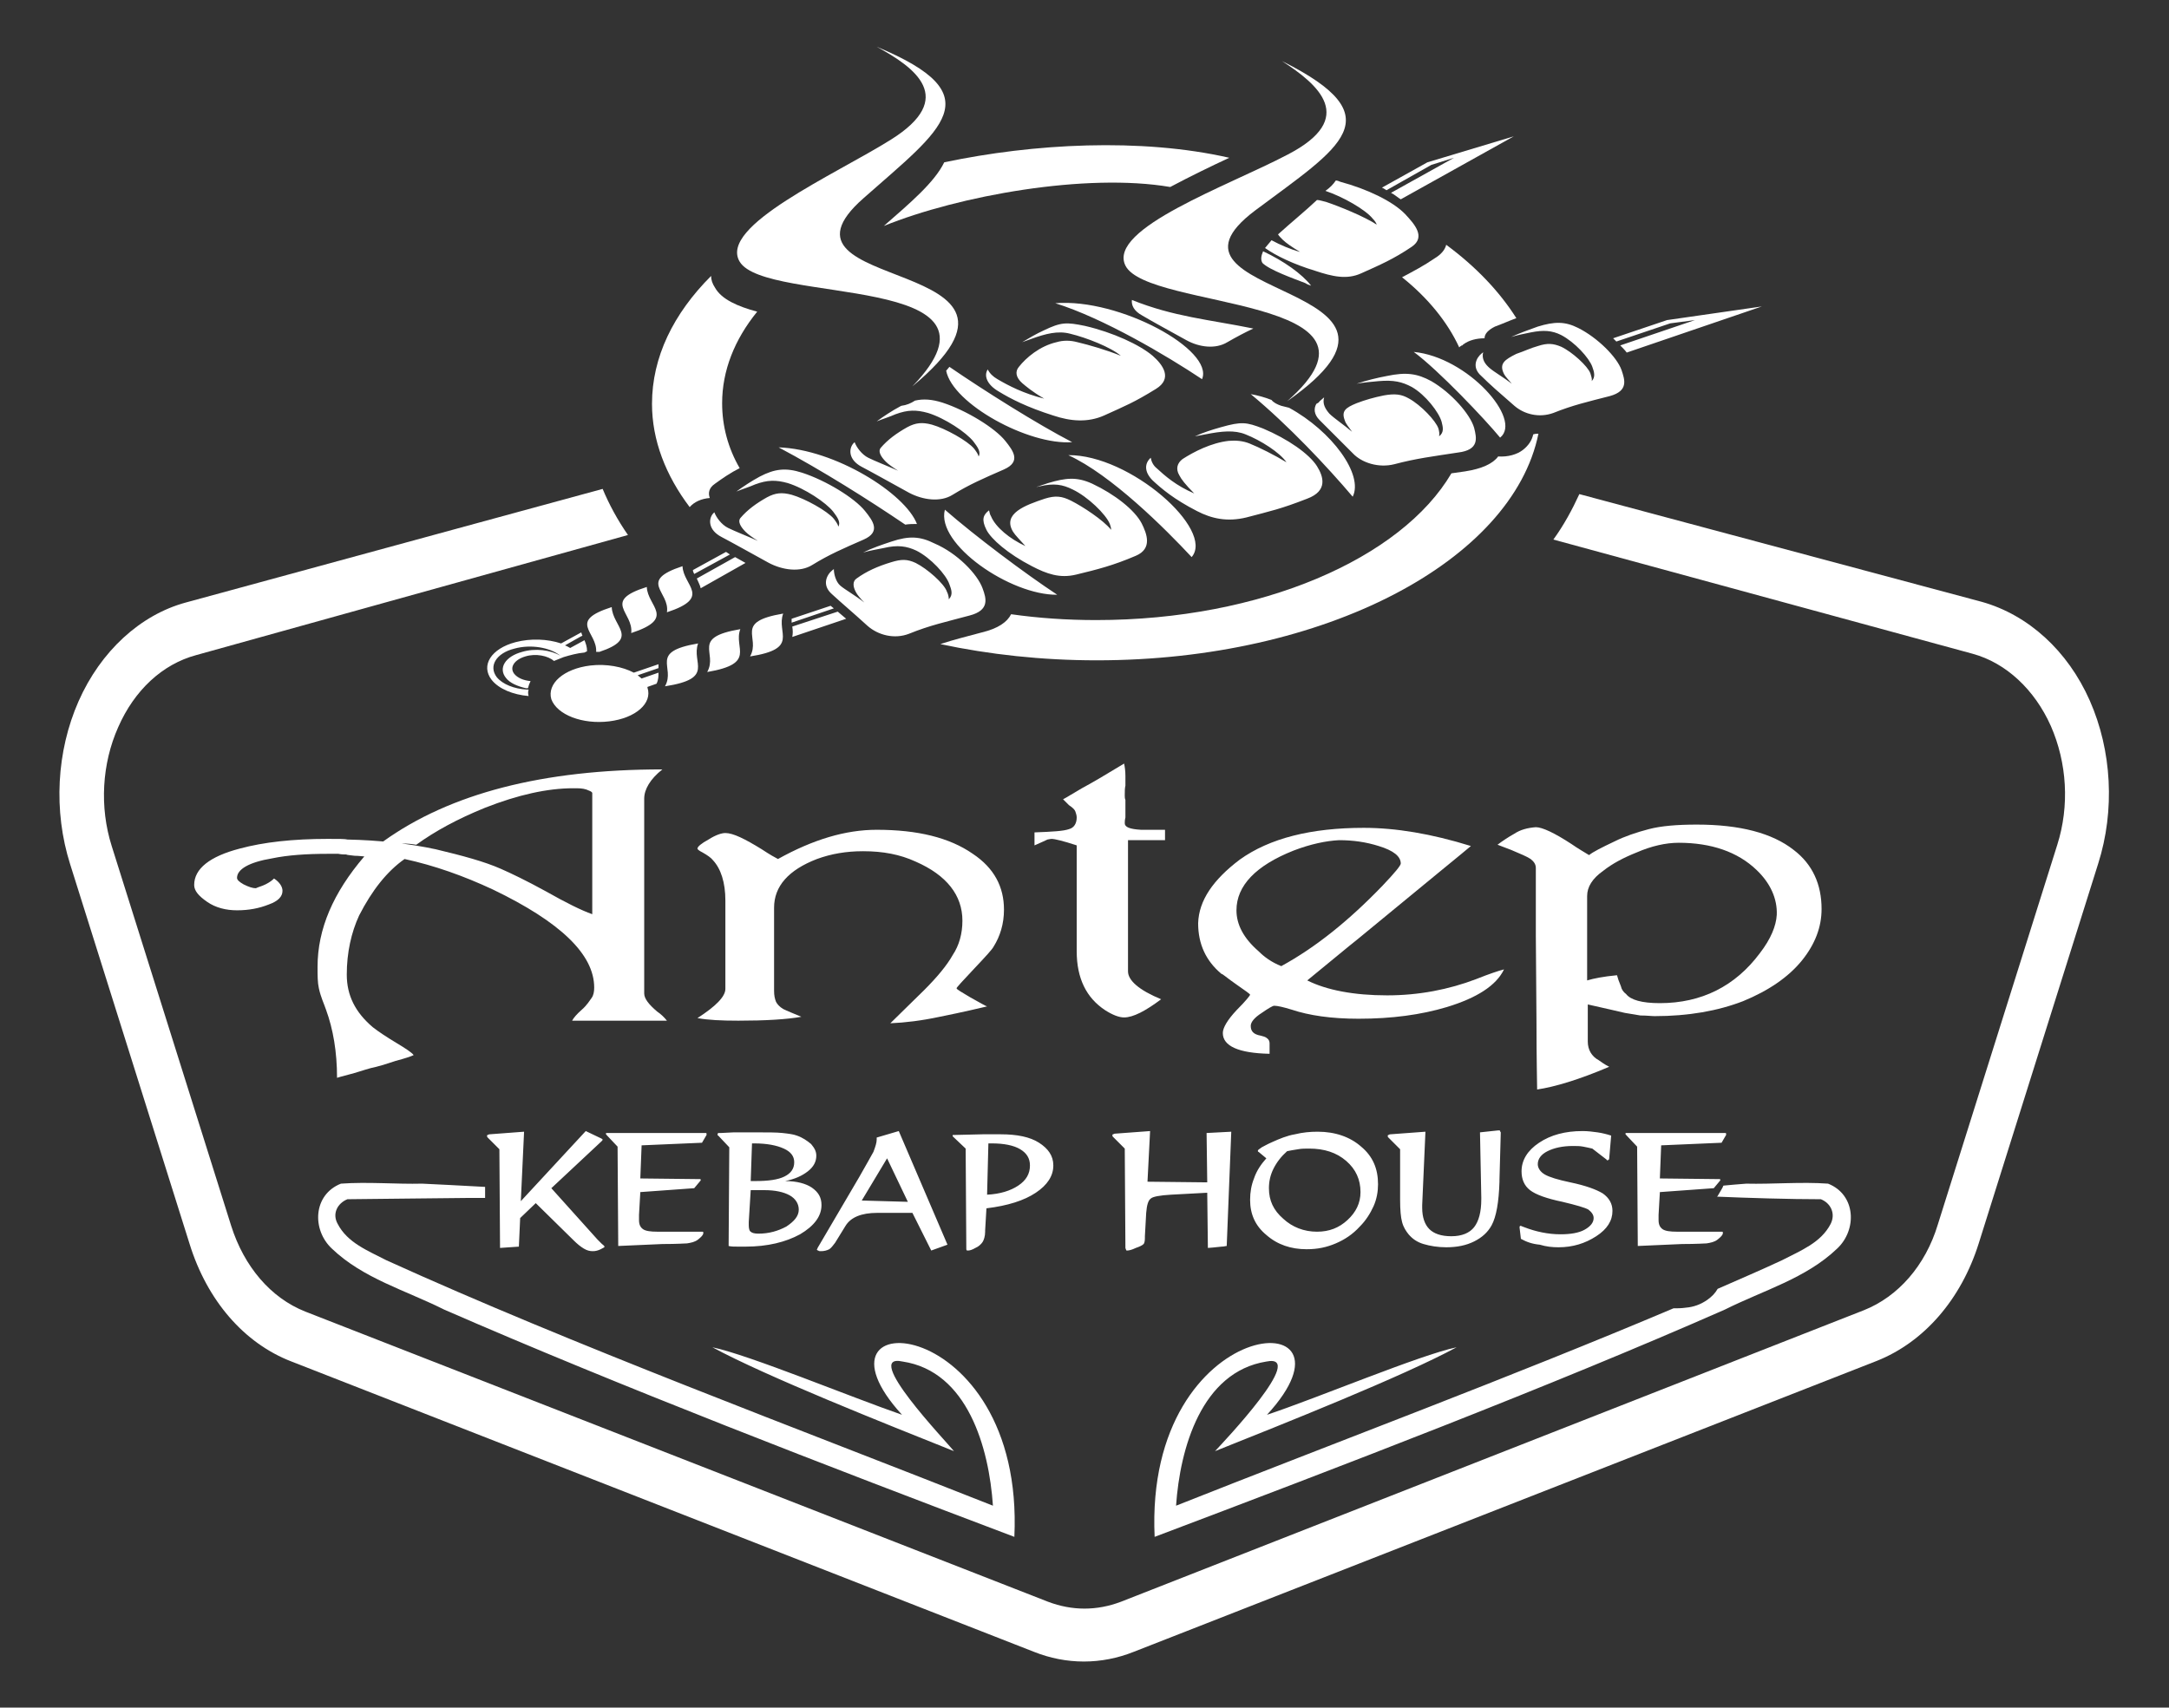
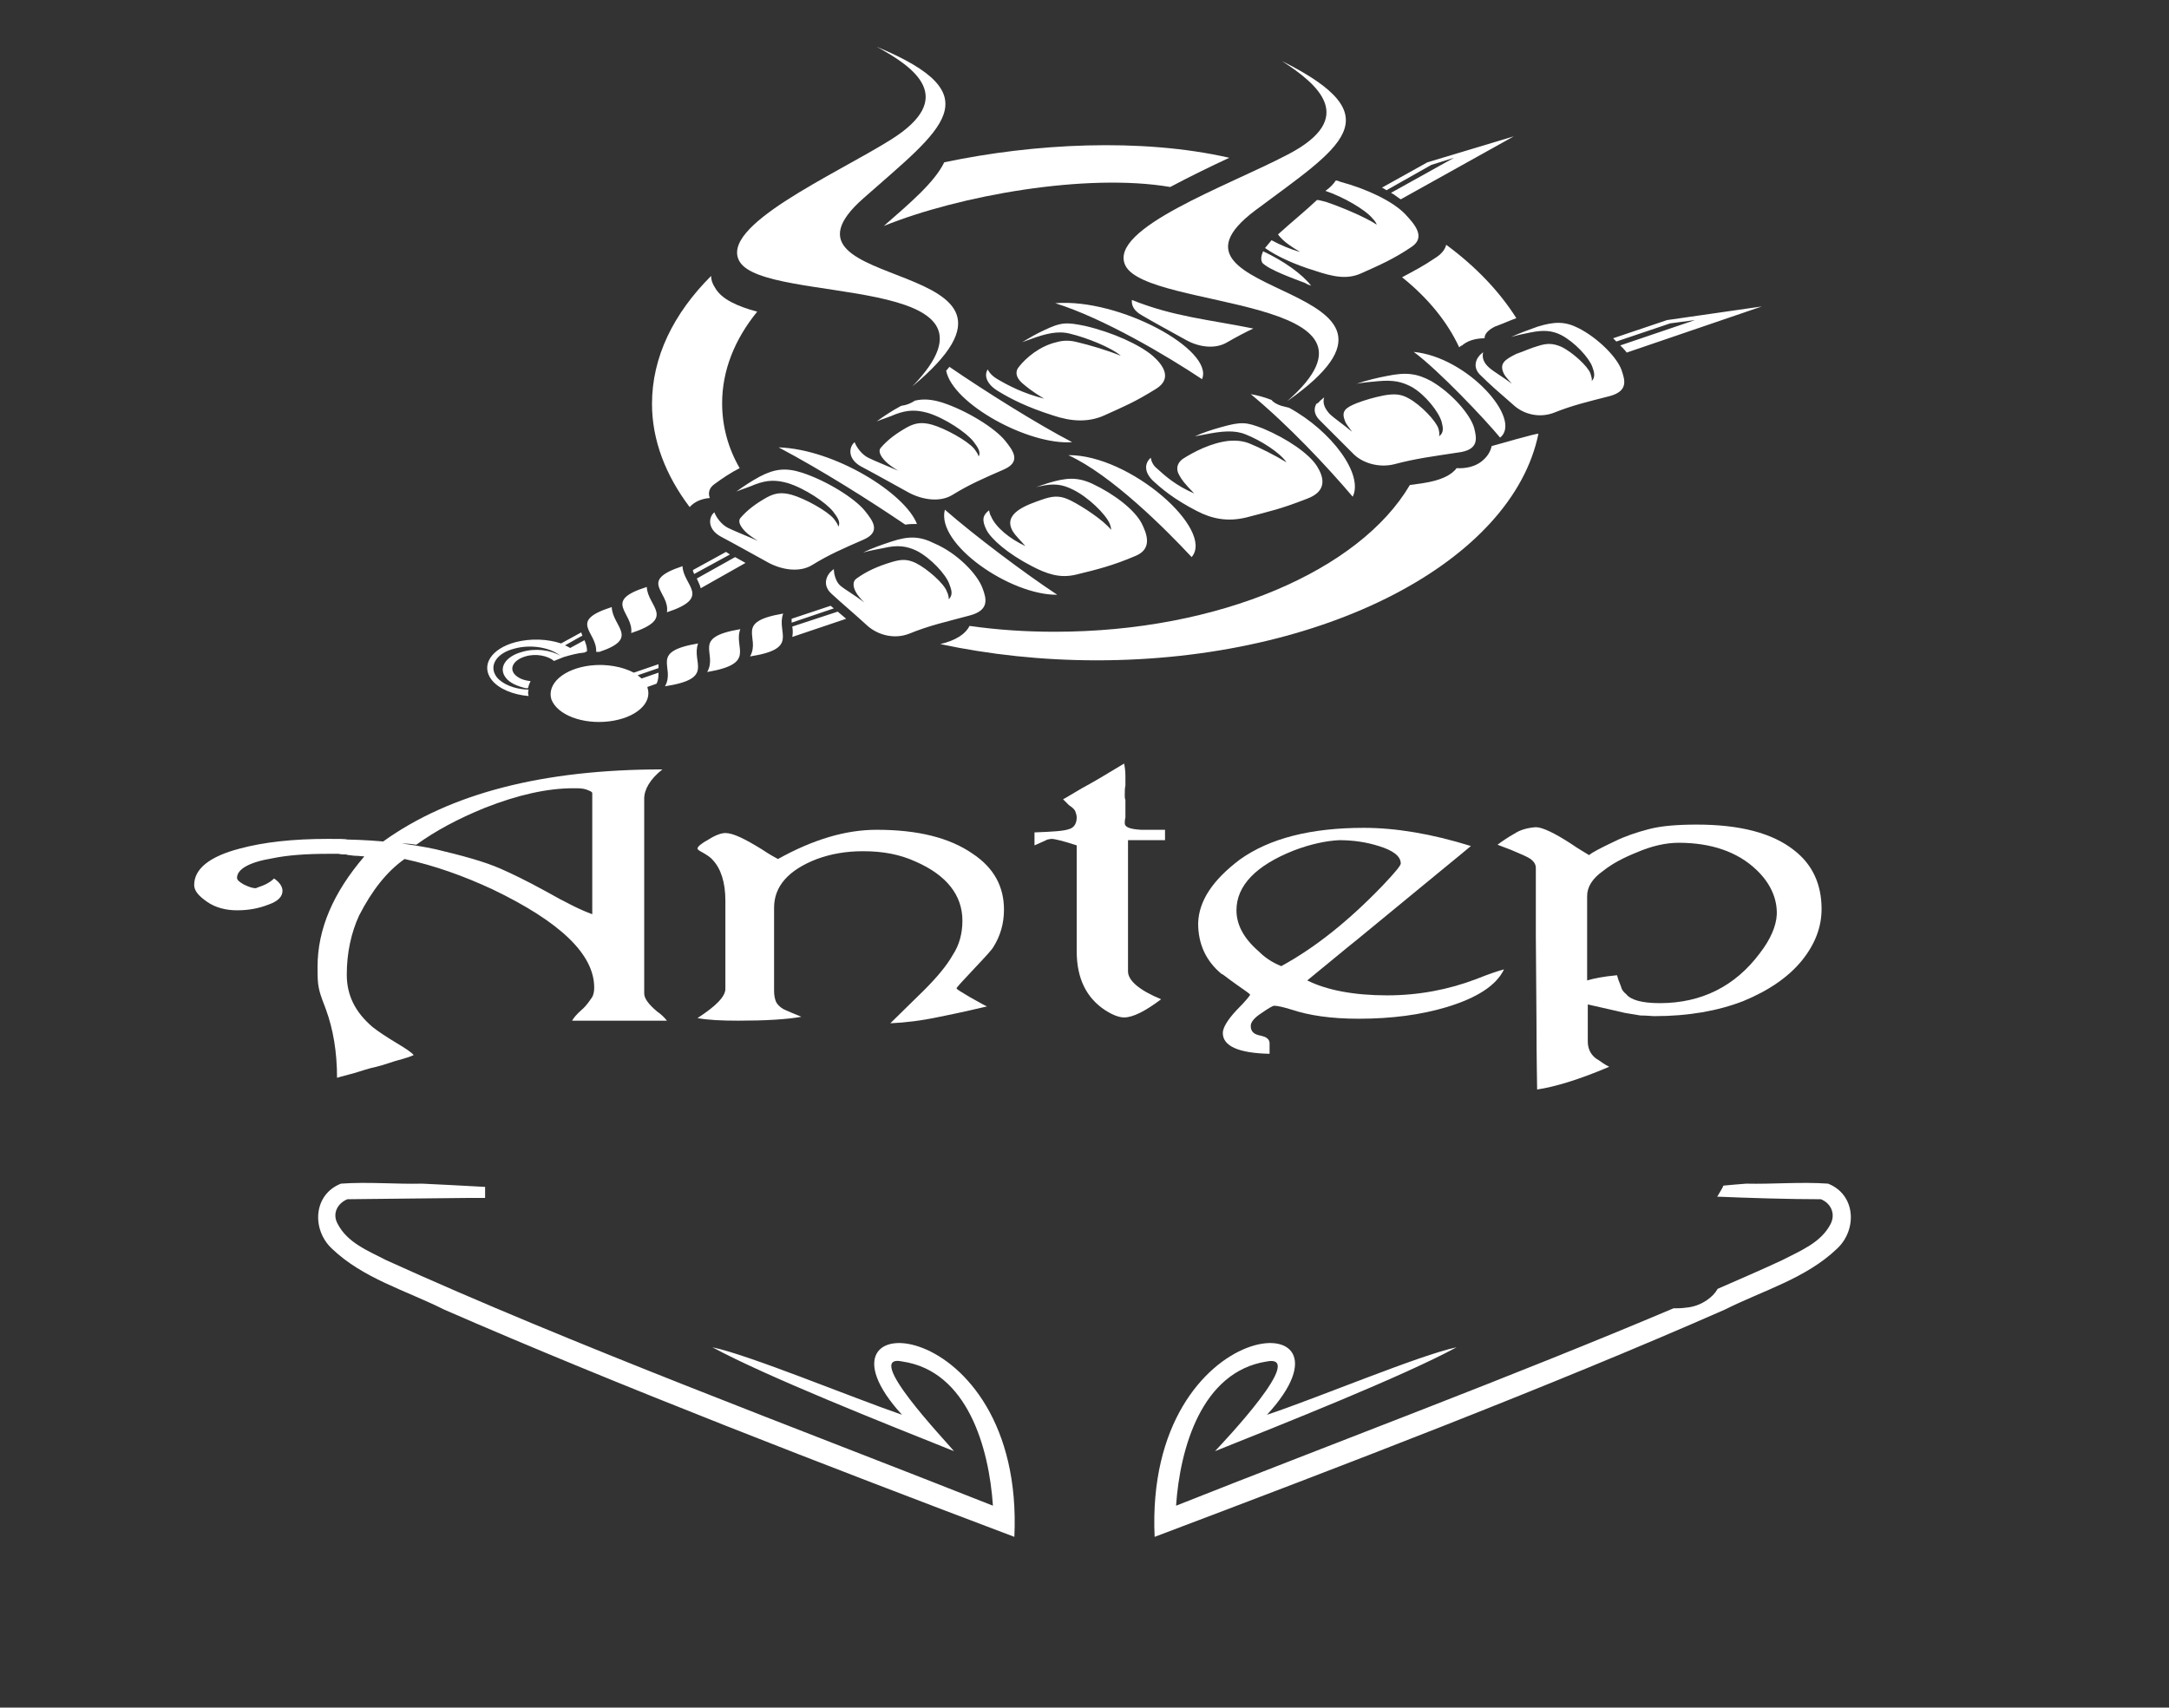
<svg xmlns="http://www.w3.org/2000/svg" version="1.1" id="katman_1" x="0px" y="0px" viewBox="0 0 334 263" style="enable-background:new 0 0 334 263;" xml:space="preserve">
  <rect x="0" y="0" width="334" height="263" fill="#333333" stroke="none" />
  <style type="text/css"> .st0{fill-rule:evenodd;clip-rule:evenodd;fill:#FFFFFF;} .st1{fill:#FFFFFF;} </style>
  <g>
-     <path class="st0" d="M321.8,107.9c3.4,7.7,3.9,16.9,1.3,25.1l-18.4,58.5c-2.7,8.6-8.4,15.2-15.7,18.1l-114.4,44.8 c-2.5,1-5.1,1.5-7.7,1.5c-2.6,0-5.2-0.5-7.7-1.5L44.9,209.7c-7.3-2.8-13-9.4-15.7-18.1l-18.4-58.5c-2.6-8.2-2.1-17.4,1.3-25.1 c3.4-7.7,9.5-13.3,16.5-15.2l64.2-17.5c1,2.4,2.3,4.8,3.9,7.1l-66.5,18.5c-5.2,1.4-9.5,5.4-12,11.1c-2.5,5.6-2.9,12.3-1,18.3 l18.4,58.5c2,6.3,6.1,11.1,11.4,13.2l114.4,44.7c3.7,1.4,7.5,1.4,11.2,0L287,201.8c5.3-2.1,9.5-6.9,11.4-13.2l18.4-58.5 c1.9-6,1.5-12.6-1-18.3c-2.5-5.6-6.9-9.7-12-11.1l-64.6-17.6c1.6-2.2,2.9-4.6,4-7l62,16.6C312.3,94.7,318.4,100.2,321.8,107.9z" />
    <path class="st0" d="M281.5,182.3c4.3,1.7,4.5,7.1,1.4,10c-4.8,4.6-11.3,6.4-17.3,9.4c-26.8,11.8-59.5,24.3-87.8,35 c-1.6-34.8,33.6-36.5,17.3-18.8c7.8-2.6,23.5-9.2,29.2-10.4c-8.3,4.5-26.7,11.8-37.2,16c1.3-1.4,14.3-15.1,7.9-13.8 c-10,1.6-13.3,13.4-13.9,22.2c24.2-9.6,51.8-19.9,76.6-30.4c0.6,0,1.2,0,1.9-0.1c1.2-0.1,2.3-0.5,3.3-1.2c0.7-0.5,1.2-1,1.6-1.7 c3.4-1.5,6.7-2.9,9.9-4.4c2.9-1.5,6-2.7,7.5-5.6c0.8-1.6,0-3.2-1.5-3.8c-4.8,0-11.4-0.2-16-0.4l0.1-0.1l0.7-1.2 c0-0.1,0.1-0.1,0.1-0.2c0-0.1,0.1-0.2,0.1-0.2c1-0.1,2.2-0.2,3.5-0.3C272.9,182.4,277.4,182,281.5,182.3z" />
    <path class="st0" d="M138.9,217.9c-16.2-17.7,18.9-16,17.3,18.8c-28.3-10.7-61-23.3-87.8-35c-6-3-12.5-4.8-17.3-9.4 c-3.1-2.9-2.9-8.3,1.4-10c4.1-0.3,8.6,0.1,12.5,0c2.2,0.1,6.1,0.3,9.7,0.5l0,1.7c-0.7,0-1.5,0-2.4,0c-7.8,0.1-11.4,0.1-18.8,0.2 c-1.5,0.6-2.4,2.2-1.5,3.8c1.5,2.9,4.6,4.1,7.5,5.6c28.6,13,63.6,26,93.4,37.8c-0.6-8.9-3.9-20.7-13.9-22.2 c-6.4-1.4,6.7,12.3,7.9,13.8c-10.5-4.2-28.9-11.5-37.2-16C115.4,208.7,131.1,215.2,138.9,217.9z" />
    <path class="st0" d="M236.8,53.3c1.5-0.5,2.4-0.4,3.6,0.1c1.7,0.8,4.1,3,4.5,4.1c0.1,0.4,0.3,0.8,0.2,1.2c0.6-0.6,0.4-1.4,0.1-2.2 c-0.5-1.4-2.7-3.8-4.8-4.9c-1.4-0.7-2.7-0.8-4.7-0.4c-1,0.2-2,0.4-3,0.7c1.3-0.6,2.7-1.1,4.1-1.6c2.6-0.8,4.2-0.8,6.2,0.2 c3,1.5,6,4.5,6.7,6.5c0.5,1.5,1.1,3.2-1.8,4c-3.5,0.9-5.7,1.4-8.7,2.6c-2.2,0.8-4.5,0.2-6-1.1c-2.2-1.9-3.9-3.4-5.1-4.6 c-1.5-1.3-0.8-2.8,0.1-3.5c0.1-0.1,0.2-0.1,0.2-0.2c-0.3,1.1,0.3,1.9,1,2.5c0.7,0.6,2.1,1.4,3.4,2.4c-0.5-0.6-1-1.1-1.2-1.5 c-0.8-1.6,0.1-2.2,1.9-3.1C234.7,54.1,235.7,53.6,236.8,53.3 M217.7,54.2C226,55,234.5,64.6,231,67.4 C228.7,64.6,221.5,57,217.7,54.2z M219.8,25l13.3-4l-17.4,9.7c-0.5-0.3-0.9-0.7-1.5-1l9.7-5.4l-3.5,1.1l-6.9,3.9 c-0.2-0.1-0.4-0.3-0.7-0.4L219.8,25z M217.4,59.6c-1.5-0.8-2.8-1.1-5.1-0.9c-1.1,0.1-2.3,0.2-3.4,0.4c1.5-0.5,3.1-0.9,4.7-1.2 c2.9-0.6,4.6-0.4,6.8,0.8c3.1,1.8,6,5.1,6.6,7.2c0.4,1.6,0.8,3.4-2.5,3.8c-3.9,0.6-6.4,0.9-9.8,1.8c-2.4,0.6-5-0.2-6.4-1.7 c-2.2-2.2-3.8-3.8-5.1-5.1c-0.9-0.9-0.9-1.8-0.5-2.5c0.2-0.1,0.4-0.2,0.5-0.4c0.2-0.2,0.5-0.4,0.7-0.6c-0.3,1,0.2,1.8,0.8,2.5 c0.7,0.7,2.2,1.7,3.5,2.8c-0.5-0.7-1-1.3-1.1-1.7c-0.6-1.5,0.1-2,1.8-2.7c1.3-0.5,2.7-0.9,4.2-1.2c1.7-0.3,2.7-0.2,3.9,0.5 c1.8,1,4.1,3.4,4.5,4.6c0.1,0.4,0.2,0.8,0.1,1.2c0.8-0.6,0.6-1.4,0.4-2.2C221.6,63.5,219.5,60.8,217.4,59.6z M192.6,60.7 c1.1,0.2,2.2,0.5,3.2,0.9c0.3,0.4,0.9,0.7,1.5,0.9c0.4,0.1,0.8,0.2,1.2,0.3c6.6,3.6,11.5,10.3,9.8,13.7 C204.4,71.9,198.4,65.5,192.6,60.7z M194.5,38.7c3.2,1.5,6,3.5,7.4,5.3c-0.3-0.1-0.6-0.2-0.9-0.4c-1.8-0.7-5.5-2-6.6-3.1 C194.1,40,194.2,39.4,194.5,38.7z M205.7,27.8c0.2,0,0.5,0.1,0.7,0.2c4.1,1.1,8.1,3,10,5c1.4,1.5,3.2,3.5,1,5 c-2.8,1.9-4.9,2.8-7.8,4.1c-2.2,1-4.4,0.5-7.1-0.4c-3.3-1-6-2.3-7.7-3.5c0.3-0.4,0.7-0.8,1-1.2c1.3,0.7,2.9,1.4,4.4,1.8 c-1.2-0.7-2.2-1.4-2.7-1.9c-0.3-0.3-0.5-0.5-0.7-0.8c2.1-1.9,4.2-3.6,6-5.3c0.4,0,0.9,0.2,1.4,0.3c2.1,0.7,6,2.3,7.8,3.5 c-0.1-0.3-0.3-0.6-0.6-0.9c-1.1-1.4-4.6-3.4-7.3-4.3C204.8,28.9,205.3,28.4,205.7,27.8z M188,65.8c3.2-0.9,3.9-0.8,6.5,0.2 c3.8,1.6,7.1,3.9,8.3,5.8c1,1.6,1.7,3.8-1.5,5c-4.1,1.6-5.6,1.9-9.4,2.9c-2.9,0.7-5.3,0.2-7.6-1c-3.5-1.8-5.4-3.4-6.8-4.7 c-1.4-1.4-1.2-2.7-0.3-3.5c0.1,0.6,0.4,1.2,0.9,1.6c1.3,1.2,3,2.7,5.8,3.9c-1.4-1.4-2-2.2-2.3-2.8c-0.6-1-0.3-1.9,0.5-2.5 c1.7-1.1,4.4-2.5,7.1-2.8c1.1-0.1,2.2,0,3.2,0.4c1.5,0.6,3.9,1.8,5.7,2.9c-1-1.5-4-3.4-6.3-4.3c-1.7-0.7-3.7-0.5-6.2,0 c-0.5,0.1-1,0.2-1.6,0.3C185.3,66.6,186.6,66.2,188,65.8z M162.5,46.7c9.9-0.8,24.5,7.2,22.6,11.7C179.7,54.8,169.9,49,162.5,46.7z M193,50.6c-1.3,0.6-2.6,1.3-4,2.1c-1.8,1.1-4.3,0.8-6.3-0.3c-2.9-1.6-5.1-2.8-6.8-3.8c-1.3-0.7-1.7-1.6-1.6-2.4 C180.8,48.8,186.1,49.2,193,50.6z M164.5,70.1c9.5-0.1,22.6,11.5,19,15.7C179.5,81.5,171.1,73.1,164.5,70.1z M162.7,52.7 c1-0.3,2.1-0.3,3.2,0c1.7,0.4,4.5,1.2,6.7,2.1c-1.5-1.3-5.3-2.8-7.8-3.4c-1.9-0.5-3.8,0-6,0.8c-0.5,0.2-0.9,0.3-1.4,0.5 c1-0.6,2.2-1.3,3.3-1.8c2.7-1.3,3.5-1.3,6.4-0.7c4.3,1,8.4,2.9,10.4,4.6c1.6,1.4,3.1,3.5,0.5,5.1c-3.4,2.1-4.7,2.6-8,4.1 c-2.5,1.1-5.1,0.9-7.8,0c-4.1-1.3-6.6-2.6-8.4-3.7c-1.9-1.1-2.3-2.5-1.7-3.4c0.3,0.6,0.8,1.1,1.5,1.5c1.7,1,4,2.2,7.2,3 c-1.9-1.1-2.8-1.9-3.4-2.4c-1-0.9-1.1-1.8-0.5-2.5C158,55.1,160.1,53.3,162.7,52.7z M165.1,68.1c-6.7,0.5-18.4-5.9-19.4-11 c0.2-0.2,0.3-0.4,0.5-0.6C151.6,60.2,159.7,65.3,165.1,68.1z M162.8,91.6c-7.2,0.1-18.7-7.8-17.3-13.1 C150.2,82.6,157.8,88.3,162.8,91.6z M175.8,80.6c0.8,1.6,1.7,3.9-0.9,5c-3.5,1.5-5.9,2.1-9.2,2.9c-2.5,0.6-4.5-0.1-6.8-1.3 c-3.7-1.9-6.3-4.2-7-5.6c-0.8-1.6-0.5-2.3,0.4-3c0.1,0.3,0.1,0.6,0.3,0.9c0.7,1.7,2.9,3.5,5.3,4.6c-0.8-0.9-1.6-1.7-1.9-2.2 c-1.7-2.8,1.9-4.1,4.9-5.1c1.6-0.5,2.6-0.4,4,0.3c1.8,0.9,5,3,6.2,4.5c0-0.3-0.1-0.6-0.2-0.9c-0.6-1.5-3.4-4.2-5.7-5.3 c-1.6-0.8-2.9-1-5.1-0.5c-0.2,0-0.3,0.1-0.5,0.1c0.6-0.2,1.2-0.4,1.8-0.6c2.7-0.8,4.4-1,6.8,0.1C171.6,76.1,174.7,78.5,175.8,80.6z M133.2,78.7c1.2,1.5,2.5,3.2-0.2,4.4c-3.2,1.4-5.3,2.3-7.9,3.9c-1.9,1.2-4.6,0.8-6.7-0.3c-3.1-1.7-5.4-3-7.3-4 c-2.1-1.1-2-2.8-1.3-3.6c0.1-0.1,0.1-0.1,0.2-0.2c0.3,0.8,1.1,1.9,2.1,2.4c1,0.5,2.8,1.2,4.6,2c-0.8-0.5-1.5-1-1.9-1.4 c-0.8-0.8-1.2-1.6-0.8-2.1c1.1-1.3,2.5-2.3,4.1-3.2c1.3-0.7,2.3-0.8,3.8-0.4c2.1,0.6,5.5,2.5,6.5,3.7c0.3,0.4,0.6,0.8,0.7,1.2 c0.4-0.7-0.2-1.5-0.8-2.3c-1.1-1.4-4.4-3.6-7-4.4c-1.8-0.5-3.1-0.5-5,0.2c-0.9,0.4-1.9,0.7-2.9,1.1c1.1-0.8,2.3-1.6,3.6-2.3 c2.3-1.2,4-1.4,6.5-0.6C127.2,74,131.6,76.7,133.2,78.7z M154.8,67.9c1.2,1.5,2.5,3.2-0.2,4.4c-3.2,1.4-5.3,2.3-7.9,3.9 c-1.9,1.2-4.6,0.8-6.7-0.3c-3.1-1.7-5.4-3-7.3-4c-2.1-1.1-2-2.8-1.3-3.6c0.1-0.1,0.1-0.1,0.2-0.2c0.3,0.8,1.1,1.9,2.1,2.4 c1,0.5,2.8,1.2,4.6,2c-0.8-0.5-1.5-1-1.9-1.4c-0.8-0.8-1.2-1.6-0.8-2.1c1.1-1.3,2.5-2.3,4.1-3.2c1.3-0.7,2.3-0.8,3.8-0.4 c2.1,0.6,5.5,2.5,6.5,3.7c0.3,0.4,0.6,0.8,0.7,1.2c0.4-0.7-0.2-1.5-0.8-2.3c-1.1-1.4-4.4-3.6-7-4.4c-1.8-0.5-3.1-0.5-5,0.2 c-0.9,0.4-1.9,0.7-2.9,1.1c1.1-0.8,2.3-1.6,3.6-2.3l0.2-0.1c0.8-0.1,1.5-0.4,2.1-0.8c1.3-0.3,2.6-0.2,4.2,0.3 C148.8,63.2,153.2,65.9,154.8,67.9z M151.3,90.6c0.6,1.6,1.1,3.4-2,4.2c-3.7,1-6.1,1.5-9.3,2.8c-2.3,0.9-4.8,0.2-6.4-1.2 c-2.3-2.1-4.1-3.6-5.5-4.9c-1.6-1.4-0.8-3,0.1-3.7c0.1-0.1,0.2-0.1,0.2-0.2c0,0.8,0.3,2,1,2.6c0.7,0.6,2.3,1.5,3.7,2.6 c-0.6-0.6-1.1-1.2-1.3-1.6c-0.5-0.9-0.5-1.7,0.1-2.1c1.5-1.1,3.3-1.9,5.3-2.5c1.6-0.5,2.5-0.5,3.8,0.1c1.8,0.9,4.4,3.2,4.8,4.4 c0.2,0.4,0.3,0.8,0.3,1.2c0.7-0.7,0.4-1.5,0.1-2.3c-0.5-1.5-2.9-4.1-5.1-5.2c-1.5-0.7-2.9-0.9-5-0.4c-1,0.2-2.2,0.4-3.2,0.7 c1.4-0.7,2.9-1.2,4.4-1.7c2.7-0.9,4.4-0.8,6.6,0.3C147.4,85.2,150.5,88.4,151.3,90.6z M141.2,80.7c-0.6,0-1.2,0-1.8,0.1 c-5.6-3.8-12.9-8.4-19.5-11.9C128.6,69.2,139.4,76,141.2,80.7z M129,94.2l1.3,1.1l-8.3,2.8c0.1-0.5,0.1-1,0-1.6L129,94.2z M127.9,93.3l0.5,0.4l-6.5,2.2c0-0.2,0-0.4,0-0.6L127.9,93.3z M115.5,101.1c1.7-3-2.6-5.3,5.1-6.6 C119.5,97.5,123.2,99.9,115.5,101.1z M114.8,86.7l-6.9,3.9c-0.1-0.5-0.4-1-0.6-1.5l5.9-3.3L114.8,86.7z M112.4,85.4l-5.5,3 c-0.1-0.2-0.2-0.4-0.2-0.6l5.1-2.8L112.4,85.4z M108.9,103.5c1.7-3-2.6-5.3,5.1-6.6C112.9,99.8,116.6,102.2,108.9,103.5z M102.4,105.7c1.7-3-2.6-5.3,5.1-6.6C106.4,102.1,110.2,104.5,102.4,105.7z M105.1,87.2c0.1,3,4.6,4.8-2.4,7.1 C103.2,91.1,98.1,89.5,105.1,87.2z M99.6,90.4c0.1,3,4.6,4.8-2.4,7.1C97.6,94.3,92.6,92.6,99.6,90.4z M91.8,100.4 c0.2-3.1-4.5-4.7,2.4-6.9c0.1,3,4.4,4.8-1.9,6.9C92.1,100.4,92,100.4,91.8,100.4z M90.9,102.5c2.5-0.3,5,0.2,6.7,1.1l3.8-1.3 c0,0.2,0,0.4,0,0.6l-3.2,1.1c0.2,0.2,0.4,0.3,0.6,0.5l2.6-0.9c0,0.5,0,1.1-0.3,1.7l-1.4,0.5c0,0,0,0.1,0,0.1 c0.8,2.4-1.8,4.7-5.9,5.2c-4.1,0.5-8-1-8.9-3.4C84.2,105.3,86.8,103,90.9,102.5z M76.5,104.3c0.9,1.1,2.7,1.8,4.6,1.9 c0.1,0,0.2,0,0.3,0c-0.1,0.3-0.1,0.7,0,1c-2.4-0.2-4.6-1.1-5.7-2.5c-1.7-2.2-0.1-4.8,3.7-5.8c2.3-0.6,4.9-0.5,7,0.2l3.1-1.7 c0.1,0.2,0.1,0.4,0.2,0.5l-0.4,0.2L87,99.4c0.3,0.1,0.6,0.3,0.8,0.4l2.2-1.2c0.2,0.5,0.4,1,0.4,1.7l-0.4,0.2 c-1.1,0.1-2.2,0.4-3.2,0.7c-0.5,0.2-1,0.4-1.5,0.6c-0.9-0.8-2.8-1.2-4.4-0.7c-1.7,0.5-2.5,1.7-1.7,2.7c0.5,0.6,1.4,1,2.5,1.1 c-0.2,0.4-0.3,0.7-0.4,1.1c-0.1,0-0.2,0-0.3,0c-1.3-0.3-2.5-0.8-3.1-1.6c-1.2-1.5-0.1-3.3,2.5-4c2-0.6,4.4-0.3,5.9,0.6 c-1.6-1.3-4.6-1.8-7.1-1.1C76.4,100.6,75.2,102.6,76.5,104.3z M257.2,49.8l-8.3,2.8c-0.2-0.2-0.3-0.3-0.5-0.5l8.3-2.8l14.6-2.1 l-20.8,7.1c-0.3-0.4-0.7-0.8-1-1.1l11.5-3.9L257.2,49.8z" />
-     <path class="st0" d="M236.9,66.8c-4,19.6-32.9,34.9-68,34.9c-8.5,0-16.6-0.9-24.1-2.5c2.1-0.7,4.2-1.2,6.4-1.8 c2.5-0.6,3.9-1.6,4.5-2.8c4.2,0.6,8.6,0.9,13.1,0.9c25.4,0,47-9.5,54.7-22.6c0.7-0.1,1.4-0.2,2.1-0.3c2.6-0.4,4.3-1.2,5.1-2.3 c1.5,0.1,2.9-0.3,3.8-1c0.9-0.7,1.4-1.5,1.6-2.4C236.4,66.8,236.7,66.8,236.9,66.8" />
+     <path class="st0" d="M236.9,66.8c-4,19.6-32.9,34.9-68,34.9c-8.5,0-16.6-0.9-24.1-2.5c2.5-0.6,3.9-1.6,4.5-2.8c4.2,0.6,8.6,0.9,13.1,0.9c25.4,0,47-9.5,54.7-22.6c0.7-0.1,1.4-0.2,2.1-0.3c2.6-0.4,4.3-1.2,5.1-2.3 c1.5,0.1,2.9-0.3,3.8-1c0.9-0.7,1.4-1.5,1.6-2.4C236.4,66.8,236.7,66.8,236.9,66.8" />
    <path class="st0" d="M222.7,37.7c4.6,3.4,8.2,7.2,10.8,11.3c-1.1,0.4-2.2,0.9-3.3,1.3c-1,0.5-1.6,1.1-1.6,1.8 c-1.2,0-2.4,0.3-3.2,0.9c-0.1,0.1-0.2,0.1-0.2,0.2c0,0,0,0-0.1,0c-0.2,0.1-0.3,0.2-0.4,0.3c-1.8-3.9-4.8-7.6-8.8-10.8 c1.7-0.9,3.4-1.8,5-2.9C221.9,39.2,222.5,38.5,222.7,37.7" />
    <path class="st0" d="M116.6,48c-3.5,4.3-5.4,9.1-5.4,14.1c0,3.5,0.9,6.9,2.7,10c-1.4,0.7-2.7,1.6-3.8,2.4c-0.9,0.6-1.1,1.4-0.8,2.2 c-1.3,0.1-2.4,0.6-3.1,1.4c-3.7-4.9-5.8-10.3-5.8-15.9c0-7.2,3.3-13.9,9.1-19.7c0,0.6,0.2,1.2,0.6,1.8 C111.1,46.1,113.6,47.2,116.6,48" />
    <path class="st0" d="M189.3,24.3c-2.6,1.2-6.1,2.9-9.1,4.5c-12.9-2.2-32.5,1.3-44.1,6c4-3.5,7.8-6.7,9.3-9.8 C159.1,22.1,175.7,21.2,189.3,24.3" />
    <path class="st0" d="M140.5,59.5c17-17.6-22.6-12.5-26.6-19.2c-3.3-5.5,14.7-13.4,23.3-18.8c10.2-6.4,3.7-11.1-2.2-14.3 c18,7.5,10.1,12.6-2,23.3C116,45.4,165.1,39.1,140.5,59.5" />
    <path class="st0" d="M198.2,61.8c18.6-16.3-21.5-14-24.9-20.9c-2.8-5.7,15.9-12.3,25-17.1c10.8-5.6,4.7-10.8-0.9-14.4 c17.4,8.7,9,13.2-4.1,23C174.9,46.2,224.6,43.3,198.2,61.8" />
    <path class="st1" d="M102,118.5c-1.9,1.5-2.8,3.1-2.8,4.5v30c0,0.8,0.7,1.7,2,2.8c0.6,0.4,1.1,0.9,1.5,1.4H88.1 c0.2-0.4,0.7-1,1.5-1.7c0.8-0.7,1.2-1.4,1.5-1.8c0.3-0.4,0.4-1,0.4-1.6c0-5.1-5.2-10.1-15.6-15.1c-4.5-2.1-9-3.7-13.6-4.7 c-2.7,1.9-5,4.8-7,8.7c-1.2,2.6-1.9,5.7-1.9,9.1c0,3.2,1.3,5.8,4,8.1c0.9,0.7,2.1,1.5,3.6,2.4c1.5,0.9,2.4,1.5,2.7,1.9 c-0.4,0.2-1.3,0.5-2.8,0.9c-1.5,0.5-2.8,0.9-3.8,1.1c-1.1,0.3-2.2,0.7-3.4,1c-1.2,0.3-1.8,0.5-1.8,0.5c0-4-0.6-7.5-1.7-10.5 c-0.3-0.9-0.8-1.9-1.1-3.3c-0.2-0.9-0.2-1.9-0.2-3.3c0-5.8,2.4-11.4,7.2-17c-0.3,0-0.8-0.1-1.5-0.1c-0.7-0.1-1.1-0.1-1.3-0.2 c-0.3,0-0.7,0-1.2-0.1h-1.6c-3.3,0-6.2,0.2-8.6,0.7c-3.6,0.6-5.4,1.7-5.4,3c0,0.3,0.3,0.6,1,1c0.8,0.4,1.4,0.6,1.9,0.6 c0.4-0.2,0.9-0.3,1.5-0.6c0.6-0.3,1-0.6,1.3-0.9c0.9,0.6,1.3,1.3,1.3,1.9c0,0.9-0.7,1.6-2.1,2.1c-1.5,0.6-3.1,0.9-4.9,0.9 c-1.7,0-3.3-0.4-4.6-1.3c-1.3-0.9-2-1.7-2-2.6c0-2.5,2.4-4.4,7-5.6c3.7-1,8.2-1.5,13.6-1.5c1.7,0,2.7,0,3,0.1 c4.8,0.1,9.4,0.6,13.6,1.5c4.2,1,7.5,1.9,10,3c1.6,0.7,3.9,1.8,7,3.5c3,1.7,5.4,2.9,7.1,3.5v-18.7c-0.1-0.2-0.4-0.3-0.9-0.5 c-0.6-0.2-1.2-0.2-2-0.2c-4,0-8.5,1-13.6,3c-4.2,1.7-7.7,3.6-10.6,5.7c-0.6-0.1-1.3-0.2-2.6-0.2c-0.6-0.1-1.3-0.2-2.5-0.3 C69.3,122.2,83.6,118.5,102,118.5" />
    <path class="st1" d="M135,127.8c6.3,0,11.2,1.2,14.8,3.7c3.3,2.2,4.8,5.1,4.8,8.6c0,2.2-0.6,4.1-1.6,5.7c-0.2,0.4-1.2,1.5-3,3.4 c-1.8,1.9-2.7,2.9-2.7,3c0,0.2,0.8,0.6,2.1,1.4c1.6,0.9,2.5,1.4,2.6,1.4c-3.8,0.9-6.3,1.4-7.3,1.6c-2.8,0.6-5.3,0.9-7.6,1 c1.7-1.7,3.5-3.4,5.2-5.1c2-2,3.5-3.8,4.4-5.4c1-1.5,1.5-3.3,1.5-5.3c0-3.9-2.4-7-7.2-9.1c-2.4-1.1-5-1.6-8.1-1.6 c-2.6,0-4.9,0.4-7.1,1.2c-4.4,1.7-6.6,4.2-6.6,7.5v12.8c0,0.7,0.1,1.2,0.3,1.7c0.2,0.4,0.6,0.8,1.1,1.1c0.6,0.3,1.6,0.7,2.8,1.2 c-2.2,0.4-5.5,0.6-9.7,0.6c-2.6,0-4.7-0.1-6.3-0.4c2.8-1.8,4.3-3.3,4.3-4.5v-13.6c0-2.8-0.7-4.9-1.9-6.2c-0.3-0.4-0.9-0.8-1.6-1.2 c-0.6-0.3-0.8-0.5-0.8-0.6c0-0.3,0.6-0.8,1.7-1.4c1.1-0.7,2-1,2.6-1c1.2,0,3,0.9,5.6,2.5c1.2,0.8,2.1,1.3,2.5,1.5 C125.2,129.3,130.2,127.8,135,127.8" />
    <path class="st1" d="M173.3,119.5v1.5c-0.1,0.4-0.1,0.9-0.1,1.5c0,0.2,0,0.5,0.1,0.7v2.7c-0.1,0.4-0.1,0.7-0.1,0.9 c0,0.6,0.8,0.9,2.5,1c0,0,1.2,0,3.7,0v1.6h-5.7v20.2c0,1.4,1.7,2.9,5.1,4.3c-2.4,1.8-4.3,2.8-5.7,2.8c-0.8,0-1.8-0.4-2.9-1.1 c-2.9-1.9-4.4-4.9-4.4-9.1v-16.3c-2.1-0.7-3.5-1-3.8-1c-0.3,0-0.6,0.1-0.7,0.1c-0.4,0.2-1.1,0.5-2,0.9v-2c2.7-0.1,4.5-0.2,5.3-0.5 c0.8-0.2,1.2-0.9,1.2-1.8c0-0.3-0.1-0.6-0.2-0.9c-0.1-0.3-0.4-0.6-1-1c-0.1-0.1-0.4-0.4-0.9-0.9c0.6-0.3,1.5-0.9,2.9-1.7 c1.5-0.8,3.7-2.1,6.5-3.8C173.2,118.1,173.3,118.7,173.3,119.5" />
    <path class="st1" d="M199.2,131L199.2,131c-5.8,2.3-8.8,5.4-8.8,9.2c0,2.2,1.1,4.3,3.4,6.3c0.9,0.9,2,1.7,3.5,2.3 c5.3-2.9,10.4-7,15.6-12.4c1.9-2,2.8-3.1,2.8-3.4c0-1.1-1.1-2-3.4-2.7c-1.9-0.6-3.9-0.9-6.1-0.9C204.2,129.5,201.8,130,199.2,131 M190.9,132.4c4.6-3.3,11-4.9,19.1-4.9c4.9,0,10.4,0.9,16.5,2.8c-0.8,0.7-6.6,5.4-17.5,14.4c-1.4,1.1-3.9,3.2-7.7,6.3 c3,1.5,7.2,2.3,12.3,2.3c4.9,0,9.5-0.9,13.7-2.5c2-0.8,3.5-1.3,4.3-1.5c-1.2,2.5-4.2,4.4-8.8,5.8c-4,1.2-8.5,1.8-13.6,1.8 c-4.2,0-7.6-0.5-10.3-1.4c-1.3-0.4-2.2-0.6-2.7-0.6c-0.2,0-0.9,0.4-1.9,1.1c-1.1,0.7-1.7,1.4-1.7,2c0,0.8,0.4,1.3,1.5,1.5 c0.4,0.1,0.8,0.2,1,0.4c0.3,0.2,0.4,0.5,0.4,0.8v1.6c-4.8-0.1-7.2-1.2-7.2-3.2c0-0.8,0.7-2,2.1-3.5c1.5-1.5,2.1-2.3,2.1-2.4 c0-0.1-0.7-0.6-2-1.5c-1.6-1.1-2.2-1.7-2.4-1.7c-2.4-2-3.6-4.6-3.6-7.8C184.6,138.7,186.8,135.5,190.9,132.4z" />
    <path class="st1" d="M252,131.3L252,131.3c-2,0.8-3.7,1.7-5.1,2.8c-1.7,1.2-2.5,2.5-2.5,3.9v13c1-0.3,2.5-0.6,4.6-0.8 c0.1,0.4,0.3,1,0.6,1.7c0.1,0.5,0.4,0.9,0.8,1.2c0.7,0.9,2.4,1.4,5.2,1.4c6.4,0,11.6-2.6,15.4-7.7c1.7-2.2,2.5-4.2,2.6-5.9 c0.1-2.5-1-4.9-3.1-6.9c-2.9-2.8-7-4.2-12-4.2C256.5,129.8,254.3,130.3,252,131.3 M248.6,129.6c1.6-0.8,3.4-1.4,5.3-1.9 c1.9-0.5,4.4-0.7,7.4-0.7c6.6,0,11.6,1.3,14.9,3.9c2.9,2.2,4.3,5.3,4.3,9.1c0,2.8-1,5.4-3,7.9c-2.1,2.6-5.2,4.7-9.1,6.3 c-3.9,1.5-8.4,2.3-13.6,2.3c-0.5,0-1.2-0.1-2.2-0.1l-2.4-0.4c-1.2-0.3-3.1-0.7-5.7-1.3v5.7c0,1.3,0.6,2.3,1.7,2.9 c0.3,0.2,0.8,0.6,1.6,1c-4.7,2-8.4,3.1-11.1,3.5c0-1-0.1-4.5-0.1-10.4l-0.1-13.3c0,0,0-3.4,0-10.4c0-0.6-0.3-1-0.8-1.4 c-0.6-0.4-1.6-0.8-3-1.4l-2.1-0.8c0.8-0.6,1.7-1.2,2.6-1.7c0.9-0.6,2-0.9,3.3-1c1,0,2.9,0.9,5.5,2.6c1,0.7,1.9,1.2,2.7,1.7 C245.3,131.2,246.7,130.5,248.6,129.6z" />
-     <path class="st1" d="M252.2,191.9l-0.1-15.3l-1.7-1.8c0,0,0-0.1-0.1-0.1c0,0,0-0.1,0-0.1c0,0,0-0.1,0.1-0.1c0,0,0.1,0,0.2,0h14.8 c0.2,0,0.3,0,0.3,0c0.1,0,0.1,0.1,0.1,0.1c0,0,0,0,0,0.1c0,0,0,0.1,0,0.1l-0.7,1.2l-9.3,0.4l-0.2,5.1l9,0.1c0.1,0,0.2,0,0.2,0 c0,0,0.1,0,0.1,0.1c0,0,0,0,0,0.1c0,0,0,0,0,0l-1,1.2l-8.3,0.6l-0.2,3.5c0,0.1,0,0.2,0,0.4c0,0.2,0,0.3,0,0.4 c0,0.7,0.2,1.1,0.6,1.4c0.4,0.3,1.2,0.4,2.2,0.4l6.6,0c0.2,0,0.4,0,0.4,0c0.1,0,0.1,0.1,0.1,0.2c0,0.3-0.3,0.6-0.8,1 c-0.5,0.4-1.1,0.5-1.7,0.6c-0.2,0-1.5,0.1-3.8,0.1C256.6,191.7,254.4,191.8,252.2,191.9 M234.2,190.8l-0.2-1.7V189v-0.1 c0,0,0,0,0.1-0.1c0,0,0.1,0,0.1,0c0,0,0.2,0.1,0.5,0.2c1.8,0.7,3.7,1.1,5.6,1.1c1.5,0,2.8-0.2,3.7-0.7c0.9-0.5,1.4-1.1,1.4-1.8 c0-0.5-0.3-0.9-0.8-1.3c-0.5-0.3-1.9-0.7-4-1.2c-2.4-0.5-4.1-1.1-5-1.8c-0.9-0.7-1.3-1.7-1.3-2.9c0-1.7,0.9-3.2,2.7-4.4 c1.8-1.2,4-1.8,6.7-1.8c0.8,0,1.6,0.1,2.3,0.2c0.7,0.1,1.5,0.3,2.1,0.5l-0.3,3.5c0,0.1,0,0.2-0.1,0.2c0,0-0.1,0.1-0.1,0.1 c0,0-0.1,0-0.1,0c0,0-0.1,0-0.1-0.1l-2.2-1.7c-0.4-0.1-0.9-0.2-1.4-0.3c-0.5-0.1-1-0.1-1.6-0.1c-1.6,0-2.9,0.3-3.9,0.8 c-1,0.5-1.5,1.2-1.5,2c0,0.6,0.4,1.2,1.1,1.6c0.7,0.4,2,0.8,3.9,1.2c2.4,0.5,4,1.1,5,1.7c1,0.7,1.5,1.6,1.5,2.7 c0,1.5-0.8,2.8-2.5,3.9c-1.7,1.1-3.6,1.7-5.8,1.7c-1,0-1.9-0.1-2.9-0.4C236,191.6,235.1,191.3,234.2,190.8z M215.6,177l-1.8-1.8 c-0.1-0.1-0.1-0.1-0.1-0.2c0,0,0-0.1,0-0.1c0,0,0-0.1,0.1-0.1c0.1,0,0.1-0.1,0.3-0.1l5.4-0.4l-0.5,11.3v0.4c0,1.5,0.4,2.6,1.1,3.3 c0.7,0.7,1.8,1.1,3.4,1.1c1.6,0,2.8-0.5,3.5-1.4c0.7-0.9,1.1-2.3,1.1-4.3v-0.3l-0.2-10l2.8-0.3h0.1c0.1,0,0.2,0,0.2,0.1 c0,0,0,0.1,0.1,0.2l-0.2,7.3c0,0.1,0,0.2,0,0.3c-0.1,3.2-0.5,5.4-1.2,6.7c-0.6,1.1-1.5,1.9-2.7,2.5c-1.2,0.6-2.6,0.9-4.3,0.9 c-1.3,0-2.5-0.2-3.5-0.5c-1-0.3-1.7-0.8-2.3-1.5c-0.4-0.5-0.8-1.1-1-1.9c-0.2-0.7-0.3-1.9-0.3-3.4L215.6,177z M195,178.4l-1.2-1 c-0.1,0-0.1-0.1-0.1-0.1c0,0,0,0,0-0.1c0-0.1,0.2-0.2,0.6-0.5c0.4-0.2,0.9-0.5,1.6-0.8c1.1-0.5,2.3-1,3.5-1.2 c1.2-0.3,2.4-0.4,3.5-0.4c2.7,0,5,0.8,6.7,2.3c1.8,1.5,2.6,3.4,2.6,5.8c0,1.1-0.2,2.3-0.7,3.4c-0.5,1.1-1.2,2.2-2.1,3.1 c-1.1,1.2-2.3,2-3.7,2.6c-1.4,0.6-2.8,0.9-4.5,0.9c-2.4,0-4.5-0.7-6.2-2.2c-1.7-1.4-2.5-3.2-2.5-5.4c0-1.2,0.2-2.3,0.6-3.3 C193.5,180.3,194.2,179.3,195,178.4z M198.2,177.3c-0.9,0.8-1.6,1.7-2.1,2.7c-0.5,1-0.7,2-0.7,3c0,1.9,0.7,3.4,2.2,4.7 c1.4,1.3,3.2,2,5.2,2c1.9,0,3.4-0.6,4.7-1.8c1.3-1.2,2-2.6,2-4.3c0-1.9-0.7-3.5-2.2-4.8c-1.5-1.3-3.4-1.9-5.7-1.9 c-0.6,0-1.2,0-1.7,0.1C199.2,177.1,198.7,177.2,198.2,177.3z M188.9,191.9c-0.2,0-0.4,0.1-0.8,0.1c-1,0.1-1.8,0.2-2.1,0.2l-0.1-8.5 l-5.6,0.3c-1.7,0.1-2.8,0.3-3.1,0.6c-0.4,0.3-0.6,1-0.7,2.2l-0.2,3.6c0,0.1,0,0.2,0,0.3c0,0.5-0.1,0.8-0.2,0.9 c-0.2,0.2-0.6,0.4-1.2,0.6c-0.6,0.3-1.1,0.4-1.3,0.4c-0.1,0-0.2,0-0.2-0.1c0-0.1-0.1-0.2-0.1-0.3l-0.1-15.3l-1.8-1.8 c-0.1-0.1-0.1-0.1-0.1-0.2c0,0,0-0.1,0-0.1c0,0,0-0.1,0.1-0.1c0.1,0,0.1-0.1,0.3-0.1l5.4-0.4l-0.4,7.8l9.2,0.1l-0.1-7.6l3.8-0.2 L188.9,191.9z M151.7,189.5c0,0,0,0.1,0,0.2c0,0.7-0.2,1.3-0.4,1.6c-0.2,0.3-0.6,0.7-1.1,0.9c-0.5,0.3-0.9,0.4-1.1,0.4 c-0.1,0-0.2,0-0.2,0c0,0-0.1-0.1-0.1-0.2v-0.1l-0.1-15.4l-1.9-1.8c0,0-0.1-0.1-0.1-0.1c0,0,0-0.1,0-0.1c0-0.1,0-0.1,0.1-0.1 c0.1,0,0.1,0,0.3,0l4.2-0.1c0.4,0,0.9,0,1.3,0c0.4,0,1,0,1.5,0c2.5,0,4.5,0.4,5.9,1.3c1.4,0.9,2.2,2,2.2,3.5c0,1.6-0.9,3-2.7,4.2 c-1.8,1.2-4.3,2-7.6,2.4L151.7,189.5z M152,184c2-0.1,3.6-0.6,4.8-1.4c1.2-0.8,1.8-1.8,1.8-3.1c0-1.1-0.5-1.9-1.5-2.5 c-1-0.6-2.5-0.9-4.4-0.9h-0.5L152,184z M135,175.2l3.4-1l7.5,17.5l-2.5,0.9l-2.9-5.8l-5.2,0c-0.1,0-0.1,0-0.2,0 c-2.5,0-4.1,0.7-4.9,2l-1.6,2.6c-0.3,0.4-0.6,0.8-0.9,1c-0.4,0.2-0.8,0.3-1.3,0.3c-0.2,0-0.3,0-0.4-0.1c-0.1,0-0.2-0.1-0.2-0.1 c0,0,0-0.1,0-0.1c0,0,0.1-0.1,0.1-0.2l6.4-10.9c1.1-1.9,1.8-3.2,2.2-3.9c0.3-0.8,0.5-1.4,0.5-1.9V175.2z M132.7,184.9l7.1,0.2 l-3.2-6.7L132.7,184.9z M112.2,191.9l0.1-15.2l-1.7-1.8c0,0-0.1,0-0.1-0.1c0,0,0,0,0-0.1c0-0.1,0-0.1,0.1-0.2c0.1,0,0.2,0,0.4,0 l2-0.1h3.2c2,0,3.4,0,4.3,0.1c0.9,0.1,1.7,0.2,2.2,0.4c0.9,0.3,1.6,0.8,2.2,1.3c0.5,0.6,0.8,1.1,0.8,1.8c0,0.9-0.4,1.7-1.3,2.4 c-0.9,0.7-2,1.2-3.5,1.5c1.8,0,3.2,0.4,4.1,1c1,0.7,1.5,1.5,1.5,2.7c0,1.7-1.1,3.2-3.3,4.5c-2.2,1.2-5,1.9-8.4,1.9 c-0.4,0-0.7,0-1.2,0C113.1,192,112.6,192,112.2,191.9z M115.6,183.3l-0.3,4.9c0,0,0,0.1,0,0.2c0,0.1,0,0.2,0,0.3 c0,0.5,0.1,0.9,0.3,1c0.2,0.2,0.6,0.3,1.2,0.3c1.6,0,3-0.4,4.3-1.1c1.2-0.8,1.9-1.6,1.9-2.6c0-0.9-0.5-1.7-1.4-2.2 c-0.9-0.5-2.2-0.8-3.9-0.8H115.6z M115.6,181.9h0.7c2,0,3.5-0.2,4.5-0.7c1-0.5,1.5-1.2,1.5-2.2c0-0.9-0.5-1.6-1.6-2.1 c-1.1-0.5-2.6-0.8-4.6-0.8h-0.3L115.6,181.9z M95.2,191.9l-0.1-15.3l-1.7-1.8c0,0,0-0.1-0.1-0.1c0,0,0-0.1,0-0.1c0,0,0-0.1,0.1-0.1 c0,0,0.1,0,0.2,0h14.8c0.2,0,0.3,0,0.3,0c0.1,0,0.1,0.1,0.1,0.1c0,0,0,0,0,0.1c0,0,0,0.1,0,0.1l-0.7,1.2l-9.3,0.4l-0.2,5.1l9,0.1 c0.1,0,0.2,0,0.2,0c0,0,0.1,0,0.1,0.1c0,0,0,0,0,0.1c0,0,0,0,0,0l-1,1.2l-8.3,0.6l-0.2,3.5c0,0.1,0,0.2,0,0.4c0,0.2,0,0.3,0,0.4 c0,0.7,0.2,1.1,0.6,1.4c0.4,0.3,1.2,0.4,2.2,0.4l6.6,0c0.2,0,0.4,0,0.4,0c0.1,0,0.1,0.1,0.1,0.2c0,0.3-0.3,0.6-0.8,1 c-0.5,0.4-1.1,0.5-1.7,0.6c-0.2,0-1.5,0.1-3.8,0.1C99.7,191.7,97.4,191.8,95.2,191.9z M77,192.2L76.9,177l-1.8-1.8 C75,175.1,75,175,75,175c0,0,0-0.1,0-0.1c0,0,0-0.1,0.1-0.1c0.1,0,0.1-0.1,0.3-0.1l5.3-0.4L80.2,185l10-10.8l2.3,1.1 c0.1,0,0.1,0.1,0.2,0.1c0,0,0.1,0.1,0.1,0.1c0,0,0,0.1-0.1,0.2c0,0-0.1,0.1-0.1,0.1l-7.7,7.2l7.1,7.9c0.2,0.2,0.4,0.4,0.7,0.7 c0.3,0.2,0.4,0.4,0.4,0.4c0,0.1-0.2,0.2-0.6,0.4c-0.4,0.2-0.8,0.3-1.2,0.3c-0.5,0-0.9-0.1-1.4-0.4c-0.5-0.3-1-0.7-1.6-1.3l-5.8-5.7 l-2.4,2.3l-0.2,4.4L77,192.2z" />
  </g>
</svg>